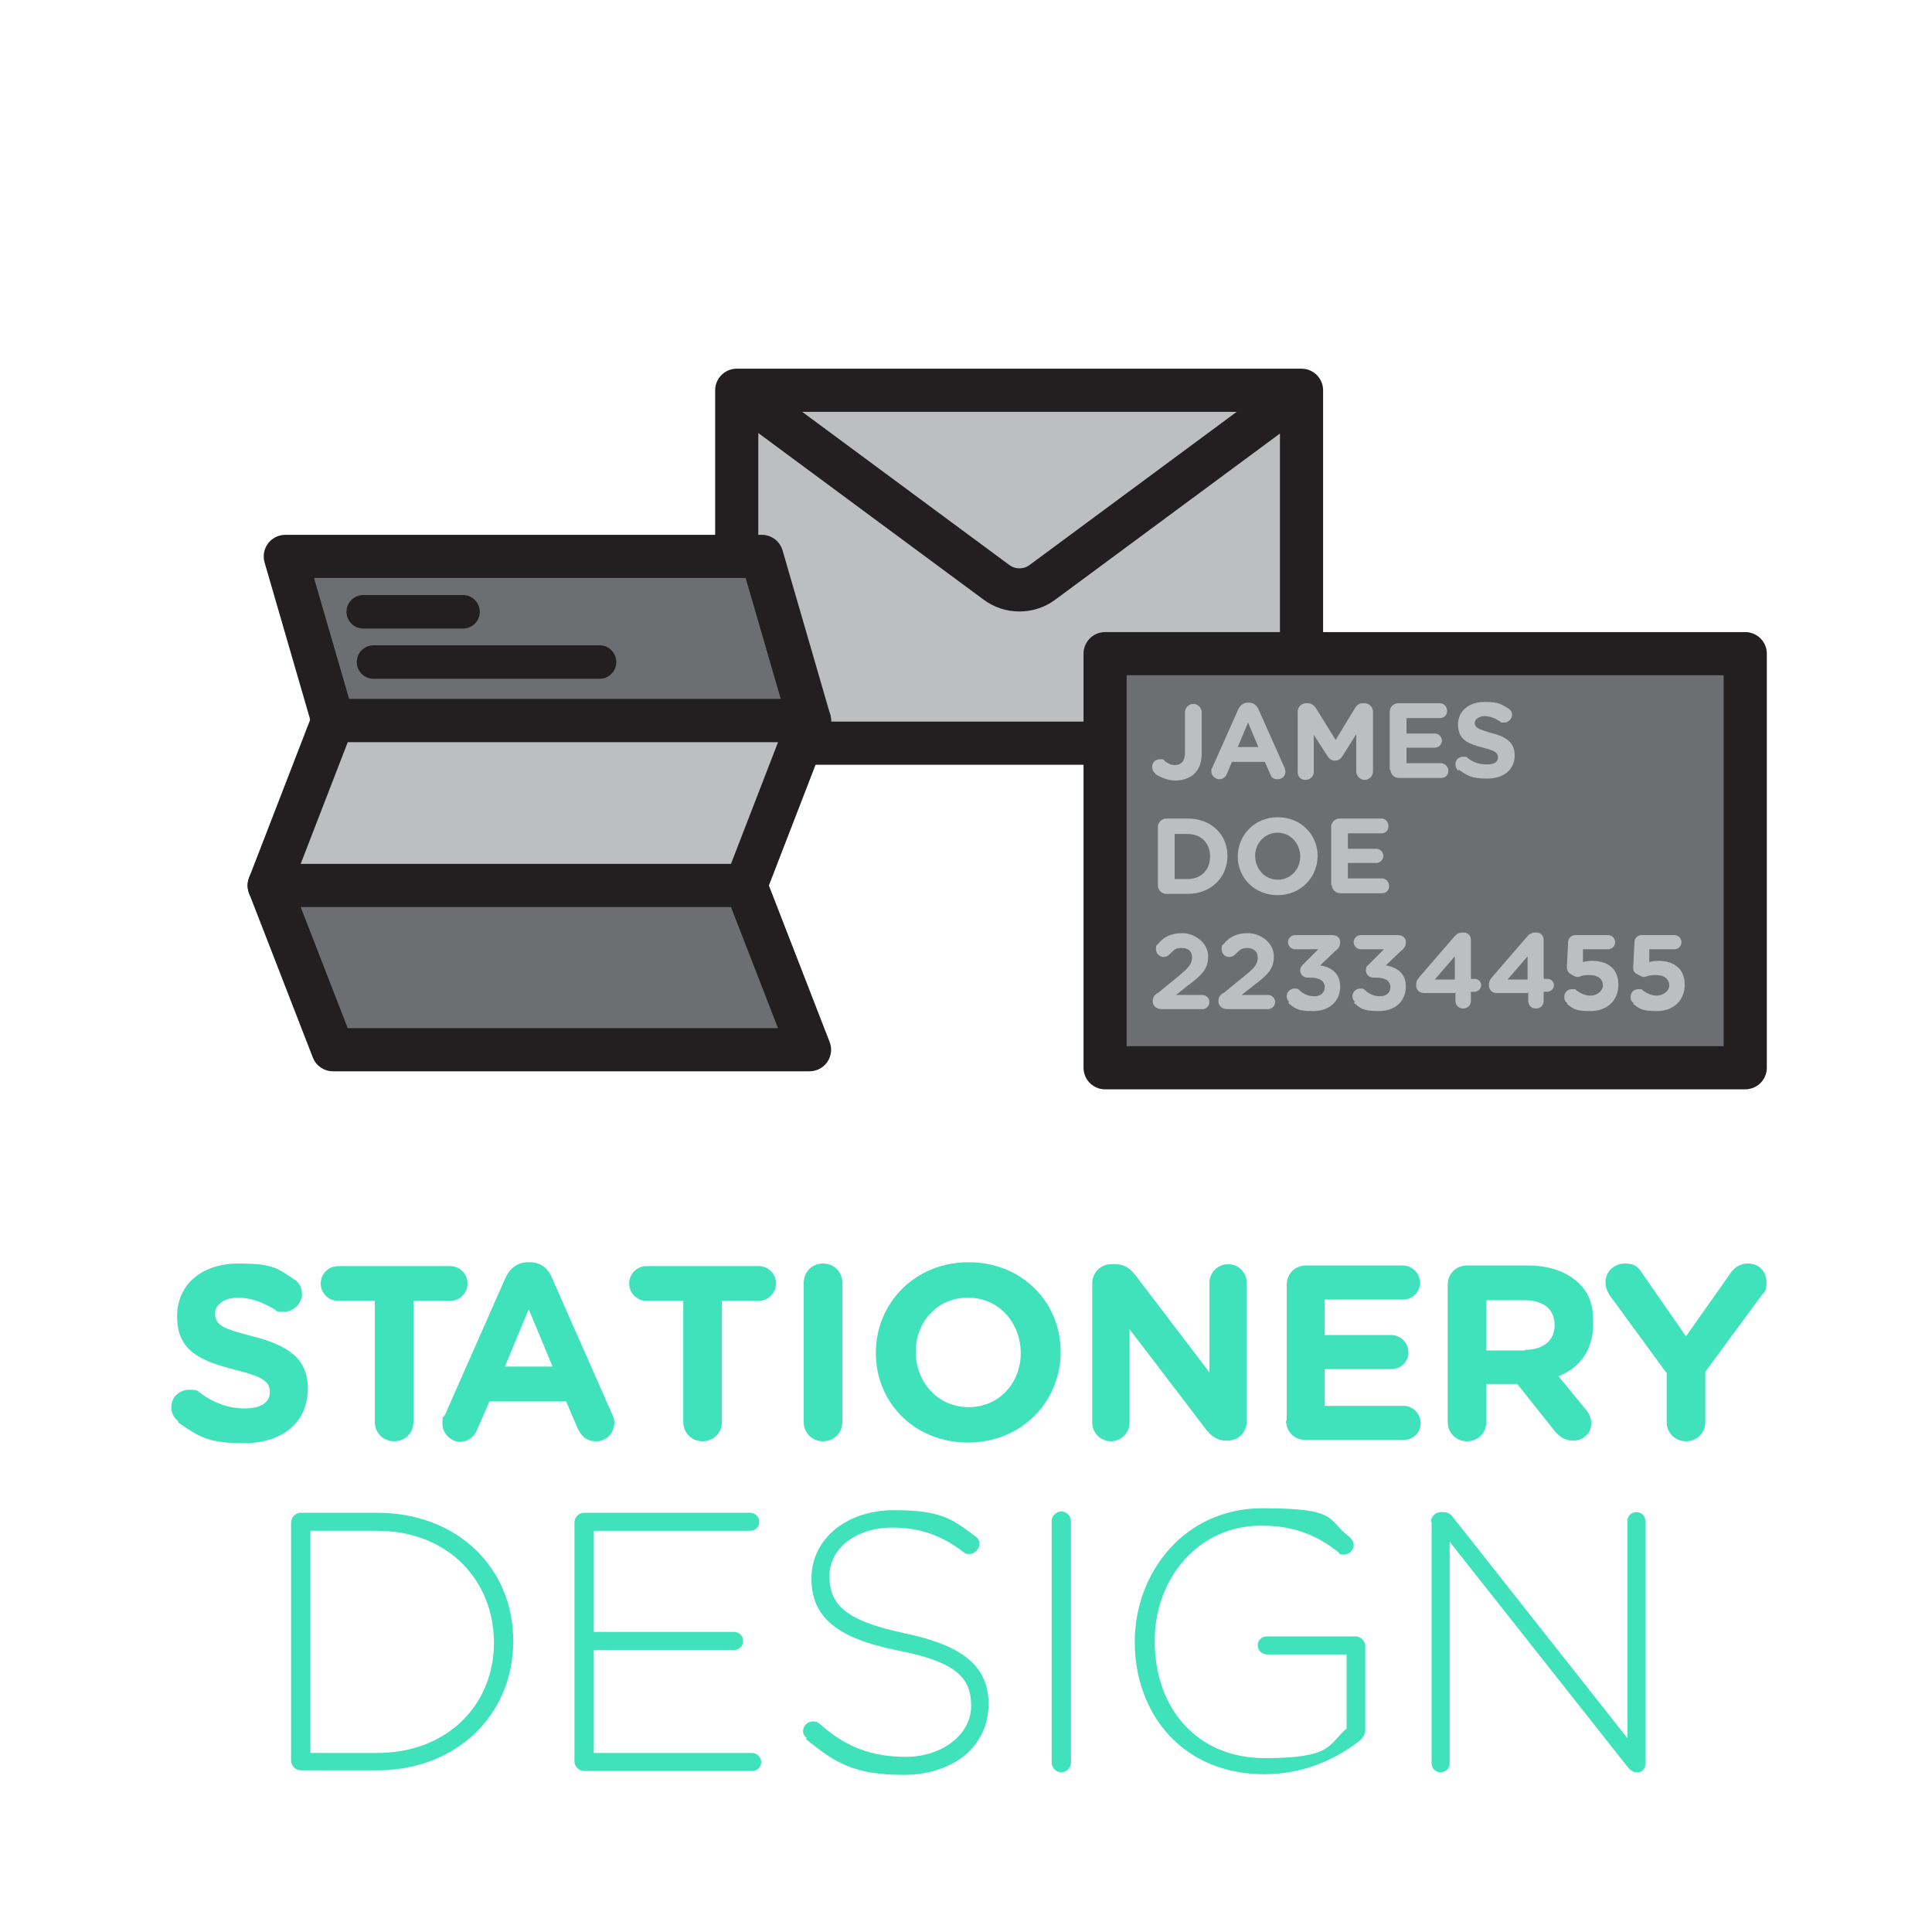
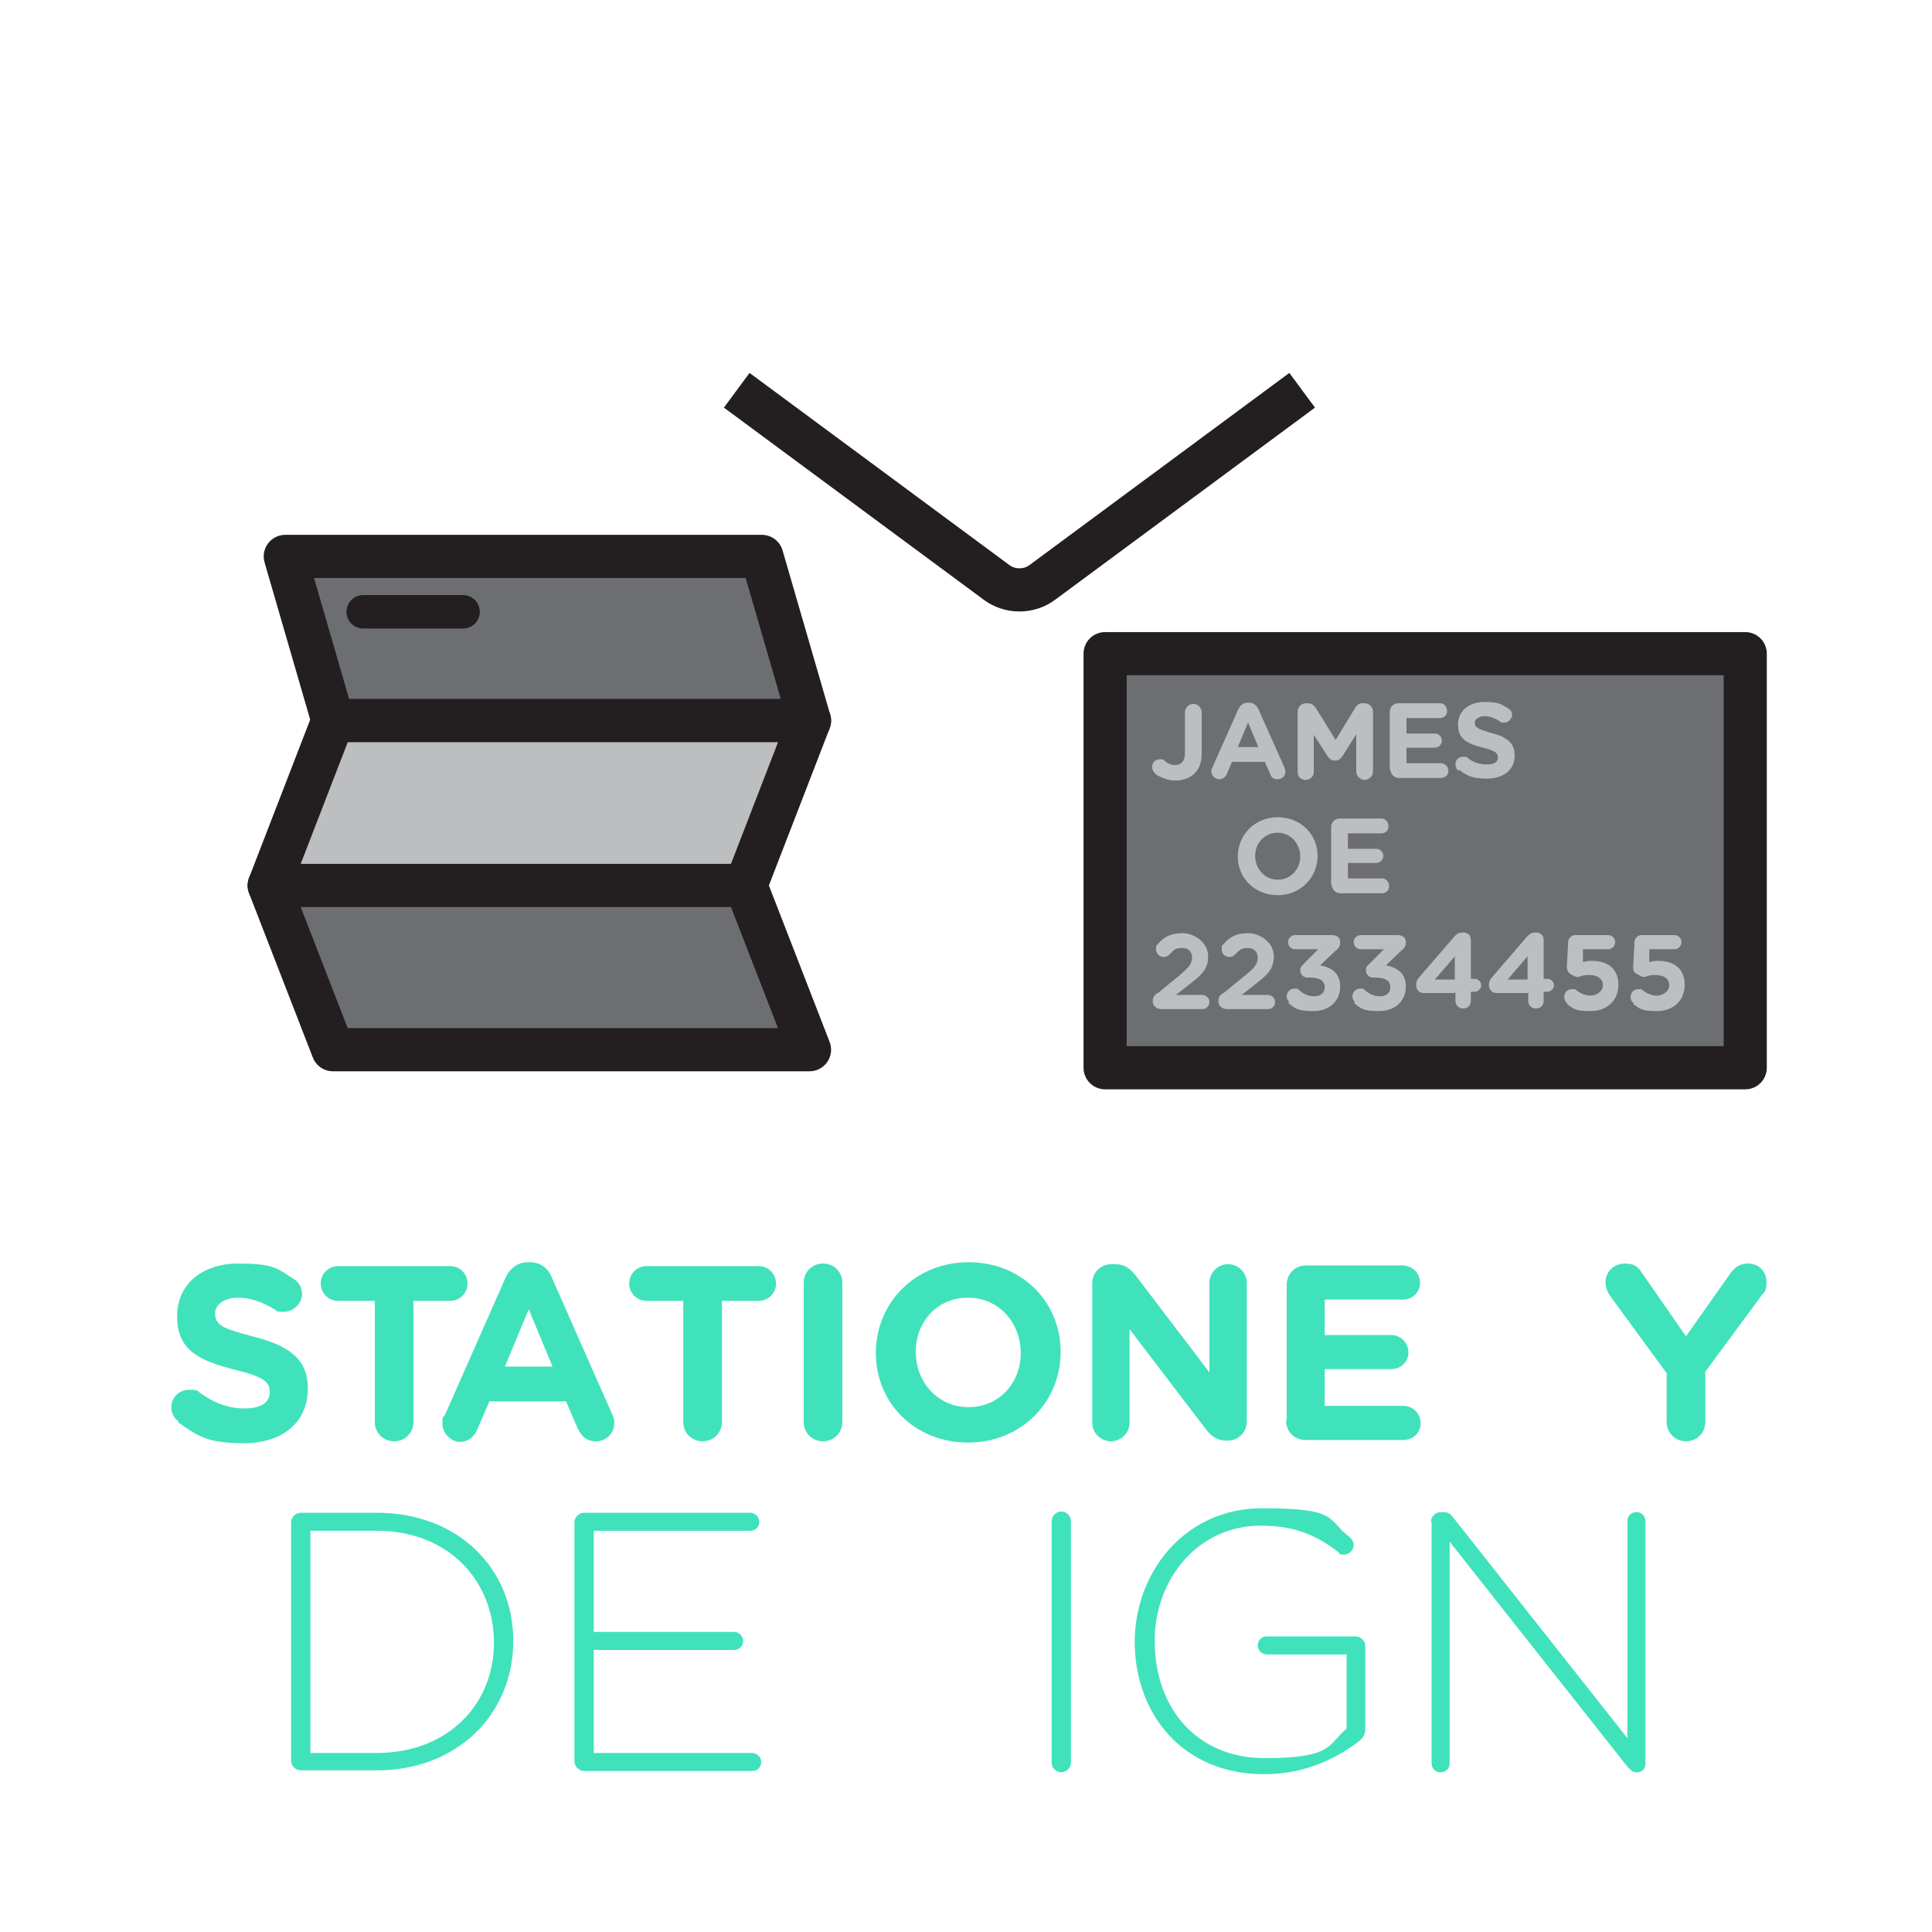
<svg xmlns="http://www.w3.org/2000/svg" id="Layer_1" data-name="Layer 1" version="1.1" viewBox="0 0 300 300">
  <defs>
    <style>
      .cls-1, .cls-2 {
        stroke-width: 0px;
      }

      .cls-1, .cls-3 {
        fill: #bcbec0;
      }

      .cls-4 {
        isolation: isolate;
      }

      .cls-2 {
        fill: #40e2bb;
      }

      .cls-5 {
        fill: #6d6e71;
      }

      .cls-5, .cls-6, .cls-3, .cls-7 {
        stroke: #231f20;
        stroke-linejoin: round;
      }

      .cls-5, .cls-3, .cls-7 {
        stroke-width: 6.7px;
      }

      .cls-6 {
        stroke-linecap: round;
        stroke-width: 5.2px;
      }

      .cls-6, .cls-7 {
        fill: none;
      }
    </style>
  </defs>
  <g class="cls-4">
    <g class="cls-4">
      <path class="cls-2" d="M27.7,220.7c-.7-.5-1.1-1.3-1.1-2.2,0-1.5,1.2-2.7,2.8-2.7s1.3.3,1.7.5c2,1.5,4.3,2.4,6.9,2.4s3.9-1,3.9-2.5h0c0-1.6-.9-2.4-5.4-3.5-5.4-1.4-9-2.9-9-8.3h0c0-5,3.9-8.2,9.5-8.2s6.1.8,8.6,2.4c.7.4,1.3,1.2,1.3,2.4s-1.2,2.7-2.8,2.7-1-.2-1.5-.4c-2-1.2-3.8-1.8-5.7-1.8s-3.5,1-3.5,2.4h0c0,1.9,1.2,2.4,5.8,3.6,5.5,1.4,8.6,3.4,8.6,8.1h0c0,5.4-4.1,8.5-9.9,8.5s-7.1-1.1-10.2-3.2Z" />
    </g>
    <g class="cls-4">
      <path class="cls-2" d="M58.2,202h-5.7c-1.5,0-2.7-1.2-2.7-2.7s1.2-2.7,2.7-2.7h17.4c1.5,0,2.7,1.2,2.7,2.7s-1.2,2.7-2.7,2.7h-5.7v18.8c0,1.7-1.3,3-3,3s-3-1.3-3-3v-18.8Z" />
      <path class="cls-2" d="M69.1,219.7l9.4-21.3c.7-1.5,1.9-2.4,3.5-2.4h.3c1.6,0,2.8.9,3.4,2.4l9.4,21.3c.2.4.3.8.3,1.2,0,1.6-1.2,2.9-2.8,2.9s-2.3-.8-2.9-2l-1.8-4.2h-11.9l-1.9,4.4c-.5,1.2-1.5,1.9-2.7,1.9s-2.7-1.2-2.7-2.8.2-.9.3-1.3ZM85.8,212.2l-3.7-8.9-3.7,8.9h7.5Z" />
    </g>
    <g class="cls-4">
      <path class="cls-2" d="M106.1,202h-5.7c-1.5,0-2.7-1.2-2.7-2.7s1.2-2.7,2.7-2.7h17.4c1.5,0,2.7,1.2,2.7,2.7s-1.2,2.7-2.7,2.7h-5.7v18.8c0,1.7-1.3,3-3,3s-3-1.3-3-3v-18.8Z" />
      <path class="cls-2" d="M124.8,199.2c0-1.7,1.3-3,3-3s3,1.3,3,3v21.6c0,1.7-1.3,3-3,3s-3-1.3-3-3v-21.6Z" />
      <path class="cls-2" d="M136,210.1h0c0-7.8,6.1-14.1,14.4-14.1s14.3,6.2,14.3,13.9h0c0,7.8-6.1,14.1-14.4,14.1s-14.3-6.2-14.3-13.9ZM158.5,210.1h0c0-4.7-3.4-8.6-8.2-8.6s-8.1,3.8-8.1,8.4h0c0,4.7,3.4,8.6,8.2,8.6s8.1-3.8,8.1-8.4Z" />
      <path class="cls-2" d="M169.6,199.3c0-1.7,1.3-3,3-3h.6c1.4,0,2.3.7,3.1,1.7l11.5,15.1v-13.9c0-1.6,1.3-2.9,2.9-2.9s2.9,1.3,2.9,2.9v21.5c0,1.7-1.3,3-3,3h-.2c-1.4,0-2.3-.7-3.1-1.7l-11.9-15.6v14.5c0,1.6-1.3,2.9-2.9,2.9s-2.9-1.3-2.9-2.9v-21.5Z" />
      <path class="cls-2" d="M199.8,220.6v-21.1c0-1.7,1.3-3,3-3h15c1.5,0,2.7,1.2,2.7,2.7s-1.2,2.6-2.7,2.6h-12.1v5.5h10.3c1.5,0,2.7,1.2,2.7,2.7s-1.2,2.6-2.7,2.6h-10.3v5.7h12.2c1.5,0,2.7,1.2,2.7,2.7s-1.2,2.6-2.7,2.6h-15.2c-1.7,0-3-1.3-3-3Z" />
    </g>
    <g class="cls-4">
-       <path class="cls-2" d="M224.8,199.5c0-1.7,1.3-3,3-3h9.4c3.4,0,6.1,1,7.9,2.7s2.3,3.6,2.3,6.2h0c0,4.3-2.1,7-5.4,8.3l4.1,5c.6.7,1,1.4,1,2.3,0,1.7-1.4,2.7-2.8,2.7s-2.2-.7-2.9-1.5l-5.8-7.3h-4.8v5.9c0,1.7-1.3,3-3,3s-3-1.3-3-3v-21.3ZM236.8,209.6c2.9,0,4.6-1.5,4.6-3.8h0c0-2.6-1.8-3.9-4.7-3.9h-5.9v7.8h6Z" />
-     </g>
+       </g>
    <g class="cls-4">
      <path class="cls-2" d="M258.7,213.1l-8.7-11.9c-.4-.6-.7-1.3-.7-2.1,0-1.6,1.3-2.9,3-2.9s2.2.7,2.9,1.8l6.6,9.5,6.7-9.5c.7-1.1,1.6-1.8,2.9-1.8,1.8,0,2.9,1.3,2.9,2.9s-.4,1.5-.8,2.1l-8.7,11.8v7.8c0,1.7-1.3,3-3,3s-3-1.3-3-3v-7.7Z" />
    </g>
    <g class="cls-4">
      <path class="cls-2" d="M45.2,236.4c0-.8.7-1.5,1.5-1.5h11.8c12.6,0,21.2,8.6,21.2,19.9h0c0,11.4-8.7,20.1-21.2,20.1h-11.8c-.8,0-1.5-.7-1.5-1.5v-37ZM58.5,272.2c11.1,0,18.2-7.6,18.2-17.1h0c0-9.6-7-17.4-18.2-17.4h-10.3v34.5h10.3Z" />
      <path class="cls-2" d="M89.2,273.4v-37c0-.8.7-1.5,1.5-1.5h25.8c.7,0,1.4.6,1.4,1.4s-.6,1.4-1.4,1.4h-24.3v15.7h21.8c.7,0,1.4.6,1.4,1.4s-.6,1.4-1.4,1.4h-21.8v16h24.6c.7,0,1.4.6,1.4,1.4s-.6,1.4-1.4,1.4h-26.1c-.8,0-1.5-.7-1.5-1.5Z" />
-       <path class="cls-2" d="M125.3,269.9c-.3-.2-.6-.6-.6-1.1,0-.8.7-1.5,1.5-1.5s.7.2,1,.3c4,3.6,8,5.2,13.5,5.2s10.1-3.4,10.1-7.9h0c0-4.3-2.2-6.8-11.3-8.6-9.6-1.9-13.5-5.2-13.5-11.2h0c0-6.1,5.4-10.6,12.8-10.6s9.1,1.4,12.7,4.1c.3.2.6.6.6,1.2s-.7,1.5-1.5,1.5-.7-.1-1-.3c-3.5-2.7-7-3.8-11-3.8-5.9,0-9.8,3.4-9.8,7.5h0c0,4.3,2.2,6.9,11.6,8.9,9.2,1.9,13.1,5.2,13.1,11h0c0,6.6-5.5,11-13.2,11s-10.7-1.9-15.2-5.6Z" />
      <path class="cls-2" d="M163.3,236.2c0-.8.7-1.5,1.5-1.5s1.5.7,1.5,1.5v37.5c0,.8-.7,1.5-1.5,1.5s-1.5-.7-1.5-1.5v-37.5Z" />
      <path class="cls-2" d="M176.2,255h0c0-10.9,7.8-20.8,19.8-20.8s9.9,1.7,13.6,4.5c.3.3.6.7.6,1.2,0,.8-.7,1.5-1.5,1.5s-.6-.1-.9-.4c-3.1-2.4-6.5-4.1-12-4.1-9.7,0-16.5,8.2-16.5,17.9h0c0,10.4,6.5,18.2,17.1,18.2s9.8-2.1,12.7-4.6v-11.5h-12.4c-.7,0-1.4-.6-1.4-1.4s.6-1.4,1.4-1.4h13.8c.8,0,1.5.7,1.5,1.5v13.1c0,.6-.4,1.2-1,1.7-3.8,2.9-8.7,5.1-14.7,5.1-12.6,0-20.1-9.3-20.1-20.6Z" />
      <path class="cls-2" d="M222.2,236.3c0-.8.7-1.5,1.5-1.5h.5c.6,0,1.1.3,1.5.9l27,34.2v-33.7c0-.8.6-1.4,1.4-1.4s1.4.6,1.4,1.4v37.7c0,.7-.5,1.3-1.2,1.3h-.2c-.6,0-1-.4-1.5-1l-27.5-34.8v34.4c0,.8-.6,1.4-1.4,1.4s-1.4-.6-1.4-1.4v-37.5Z" />
    </g>
  </g>
  <g>
    <g>
-       <rect class="cls-3" x="114.4" y="60.6" width="87.7" height="54.8" />
      <path class="cls-7" d="M114.4,60.6l40.3,29.8c2.1,1.6,5.1,1.6,7.2,0l40.3-29.8" />
    </g>
    <g>
      <rect class="cls-5" x="171.6" y="101.5" width="99.4" height="64.3" />
      <g class="cls-4">
        <g class="cls-4">
          <path class="cls-1" d="M179.4,120.1c-.3-.2-.5-.6-.5-1,0-.7.5-1.2,1.2-1.2s.5,0,.8.3c.5.4,1,.6,1.5.6,1,0,1.6-.6,1.6-1.9v-6.3c0-.7.6-1.3,1.3-1.3s1.3.6,1.3,1.3v6.4c0,1.4-.4,2.4-1.1,3.1-.7.7-1.8,1.1-3,1.1s-2.3-.5-3.1-1Z" />
        </g>
        <g class="cls-4">
          <path class="cls-1" d="M188.2,119.3l4.1-9.2c.3-.6.8-1,1.5-1h.1c.7,0,1.2.4,1.5,1l4.1,9.2c0,.2.1.3.1.5,0,.7-.5,1.2-1.2,1.2s-1-.3-1.2-.9l-.8-1.8h-5.1l-.8,1.9c-.2.5-.7.8-1.2.8s-1.2-.5-1.2-1.2,0-.4.2-.5ZM195.4,116l-1.6-3.8-1.6,3.8h3.2Z" />
          <path class="cls-1" d="M201.5,110.5c0-.7.6-1.3,1.3-1.3h.3c.5,0,.9.3,1.2.7l3.1,5,3.1-5.1c.3-.4.6-.6,1.1-.6h.3c.7,0,1.3.6,1.3,1.3v9.3c0,.7-.6,1.3-1.3,1.3s-1.3-.6-1.3-1.3v-5.8l-2.2,3.5c-.3.4-.6.6-1.1.6s-.8-.2-1.1-.6l-2.2-3.4v5.8c0,.7-.6,1.2-1.3,1.2s-1.2-.5-1.2-1.2v-9.3Z" />
          <path class="cls-1" d="M215.8,119.6v-9.1c0-.7.6-1.3,1.3-1.3h6.5c.6,0,1.1.5,1.1,1.2s-.5,1.1-1.1,1.1h-5.2v2.4h4.4c.6,0,1.1.5,1.1,1.1s-.5,1.1-1.1,1.1h-4.4v2.4h5.3c.6,0,1.2.5,1.2,1.2s-.5,1.1-1.2,1.1h-6.5c-.7,0-1.3-.6-1.3-1.3Z" />
          <path class="cls-1" d="M226.5,119.7c-.3-.2-.5-.6-.5-1,0-.7.5-1.2,1.2-1.2s.6.1.7.2c.9.7,1.8,1,3,1s1.7-.4,1.7-1.1h0c0-.7-.4-1-2.3-1.5-2.3-.6-3.9-1.2-3.9-3.6h0c0-2.1,1.7-3.5,4.1-3.5s2.6.4,3.7,1c.3.2.6.5.6,1s-.5,1.2-1.2,1.2-.5,0-.7-.2c-.8-.5-1.6-.8-2.4-.8s-1.5.5-1.5,1h0c0,.8.5,1,2.5,1.6,2.4.6,3.7,1.5,3.7,3.5h0c0,2.3-1.8,3.6-4.3,3.6s-3.1-.5-4.4-1.4Z" />
        </g>
        <g class="cls-4">
-           <path class="cls-1" d="M179.8,128.4c0-.7.6-1.3,1.3-1.3h3.3c3.7,0,6.2,2.5,6.2,5.8h0c0,3.3-2.5,5.9-6.2,5.9h-3.3c-.7,0-1.3-.6-1.3-1.3v-9.1ZM184.4,136.5c2.1,0,3.5-1.4,3.5-3.5h0c0-2.1-1.4-3.5-3.5-3.5h-2v7h2Z" />
          <path class="cls-1" d="M192.2,133h0c0-3.3,2.6-6.1,6.2-6.1s6.2,2.7,6.2,6h0c0,3.3-2.6,6.1-6.2,6.1s-6.2-2.7-6.2-6ZM201.9,133h0c0-2-1.5-3.7-3.5-3.7s-3.5,1.6-3.5,3.6h0c0,2,1.5,3.7,3.5,3.7s3.5-1.6,3.5-3.6Z" />
          <path class="cls-1" d="M206.7,137.5v-9.1c0-.7.6-1.3,1.3-1.3h6.5c.6,0,1.1.5,1.1,1.2s-.5,1.1-1.1,1.1h-5.2v2.4h4.4c.6,0,1.1.5,1.1,1.1s-.5,1.1-1.1,1.1h-4.4v2.4h5.3c.6,0,1.1.5,1.1,1.2s-.5,1.1-1.1,1.1h-6.5c-.7,0-1.3-.6-1.3-1.3Z" />
        </g>
        <g class="cls-4">
          <path class="cls-1" d="M179.8,154.2l3.3-2.7c1.4-1.2,2-1.8,2-2.8s-.6-1.5-1.6-1.5-1.2.3-1.9,1c-.2.2-.5.4-.9.4-.6,0-1.2-.5-1.2-1.2s.1-.6.3-.8c.9-1.1,2-1.7,3.8-1.7s4,1.4,4,3.6h0c0,2-1,2.9-3.1,4.5l-1.9,1.5h4.1c.6,0,1.1.5,1.1,1.1s-.5,1.1-1.1,1.1h-6.3c-.8,0-1.4-.5-1.4-1.2s.2-.9.7-1.3Z" />
          <path class="cls-1" d="M190,154.2l3.3-2.7c1.5-1.2,2-1.8,2-2.8s-.7-1.5-1.6-1.5-1.2.3-1.9,1c-.2.2-.5.4-.9.4-.7,0-1.2-.5-1.2-1.2s.1-.6.3-.8c.9-1.1,2-1.7,3.8-1.7s4,1.4,4,3.6h0c0,2-1,2.9-3.1,4.5l-1.9,1.5h4.1c.6,0,1.1.5,1.1,1.1s-.5,1.1-1.1,1.1h-6.3c-.8,0-1.4-.5-1.4-1.2s.2-.9.7-1.3Z" />
          <path class="cls-1" d="M200.2,155.6c-.2-.2-.4-.5-.4-.9,0-.7.6-1.2,1.2-1.2s.6.1.8.3c.7.6,1.4.9,2.3.9s1.6-.5,1.6-1.4h0c0-1-.8-1.5-2.3-1.5h-.4c-.6,0-1.1-.5-1.1-1.1s.2-.6.5-1l2.3-2.3h-3.6c-.6,0-1.1-.5-1.1-1.1s.5-1.1,1.1-1.1h5.7c.8,0,1.3.4,1.3,1.1s-.3,1-.8,1.4l-2.3,2.2c1.6.3,3.1,1.1,3.1,3.3h0c0,2.2-1.6,3.8-4.2,3.8s-2.9-.5-3.9-1.3Z" />
          <path class="cls-1" d="M210.4,155.6c-.2-.2-.4-.5-.4-.9,0-.7.6-1.2,1.2-1.2s.6.1.8.3c.7.6,1.4.9,2.3.9s1.6-.5,1.6-1.4h0c0-1-.8-1.5-2.3-1.5h-.4c-.6,0-1.1-.5-1.1-1.1s.1-.6.5-1l2.3-2.3h-3.6c-.6,0-1.1-.5-1.1-1.1s.5-1.1,1.1-1.1h5.7c.8,0,1.3.4,1.3,1.1s-.3,1-.8,1.4l-2.3,2.2c1.6.3,3.1,1.1,3.1,3.3h0c0,2.2-1.6,3.8-4.2,3.8s-2.9-.5-3.9-1.3Z" />
          <path class="cls-1" d="M225.9,154.2h-4.8c-.7,0-1.2-.5-1.2-1.2s.2-.9.6-1.4l5.1-5.9c.5-.6.8-.9,1.6-.9s1.2.5,1.2,1.2v6h.6c.6,0,1,.5,1,1s-.5,1-1,1h-.6v1.4c0,.7-.5,1.2-1.2,1.2s-1.2-.5-1.2-1.2v-1.4ZM225.9,152.1v-3.6l-3.1,3.6h3.1Z" />
          <path class="cls-1" d="M237.2,154.2h-4.8c-.7,0-1.2-.5-1.2-1.2s.2-.9.6-1.4l5.1-5.9c.5-.6.8-.9,1.6-.9s1.2.5,1.2,1.2v6h.6c.6,0,1,.5,1,1s-.5,1-1,1h-.6v1.4c0,.7-.5,1.2-1.2,1.2s-1.2-.5-1.2-1.2v-1.4ZM237.2,152.1v-3.6l-3.1,3.6h3.1Z" />
          <path class="cls-1" d="M243.4,155.8c-.3-.2-.5-.5-.5-1,0-.7.5-1.2,1.2-1.2s.5,0,.7.2c.7.5,1.4.8,2.2.8s1.9-.6,1.9-1.6h0c0-1-.8-1.6-2.1-1.6s-1.4.3-1.8.3-.7-.2-1.2-.5c-.3-.2-.5-.6-.5-1l.2-3.9c0-.6.5-1.1,1.1-1.1h5.1c.6,0,1.1.5,1.1,1.1s-.5,1.1-1.1,1.1h-3.9v2c.3-.1.8-.2,1.4-.2,2.3,0,4.1,1.1,4.1,3.7h0c0,2.5-1.8,4.1-4.3,4.1s-2.7-.4-3.7-1.1Z" />
          <path class="cls-1" d="M253.7,155.8c-.3-.2-.5-.5-.5-1,0-.7.5-1.2,1.2-1.2s.5,0,.7.2c.7.5,1.4.8,2.2.8s1.9-.6,1.9-1.6h0c0-1-.8-1.6-2.1-1.6s-1.4.3-1.8.3-.6-.2-1.2-.5c-.4-.2-.5-.6-.5-1l.2-3.9c0-.6.5-1.1,1.1-1.1h5.1c.6,0,1.1.5,1.1,1.1s-.5,1.1-1.1,1.1h-3.9v2c.3-.1.8-.2,1.4-.2,2.3,0,4.1,1.1,4.1,3.7h0c0,2.5-1.8,4.1-4.3,4.1s-2.7-.4-3.7-1.1Z" />
        </g>
      </g>
    </g>
    <g>
      <polygon class="cls-5" points="51.7 111.9 44.3 86.4 118.3 86.4 125.7 111.9 51.7 111.9" />
      <polygon class="cls-3" points="41.8 137.5 51.7 111.9 125.7 111.9 115.8 137.5 41.8 137.5" />
      <polygon class="cls-5" points="51.7 163 41.8 137.5 115.8 137.5 125.7 163 51.7 163" />
      <line class="cls-6" x1="56.4" y1="95" x2="71.9" y2="95" />
-       <line class="cls-6" x1="58" y1="102.8" x2="93.1" y2="102.8" />
    </g>
  </g>
</svg>